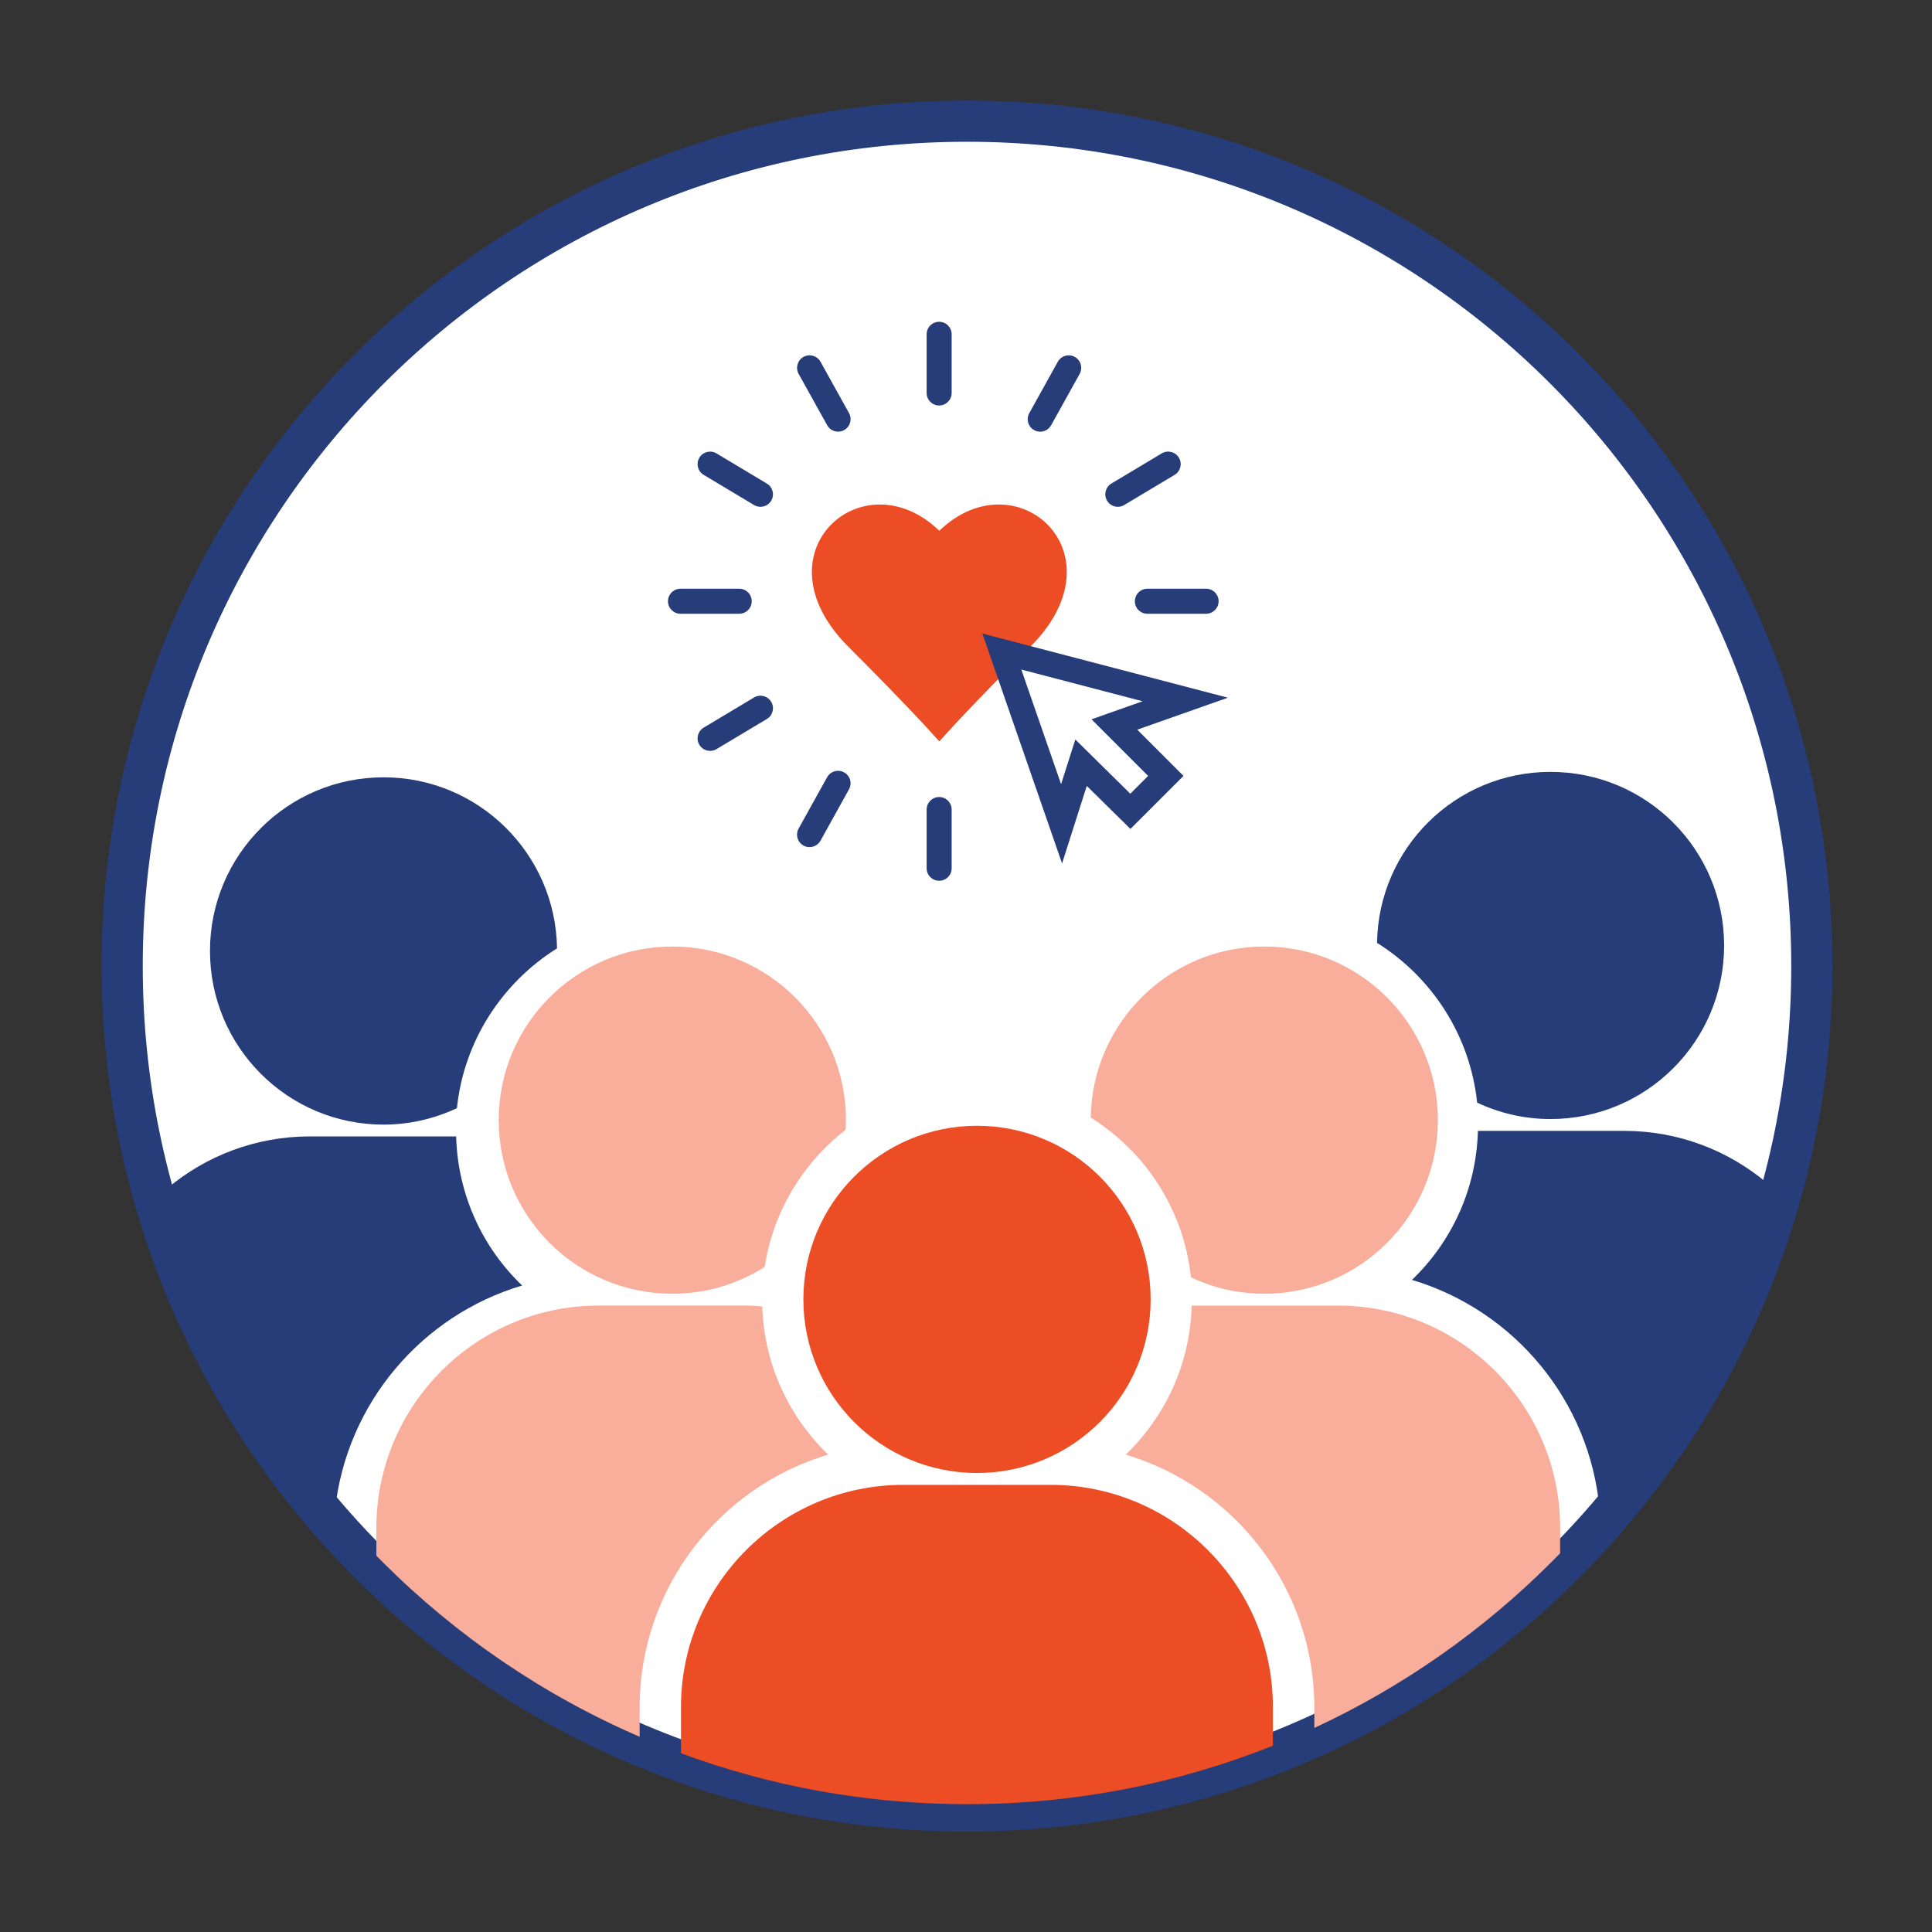
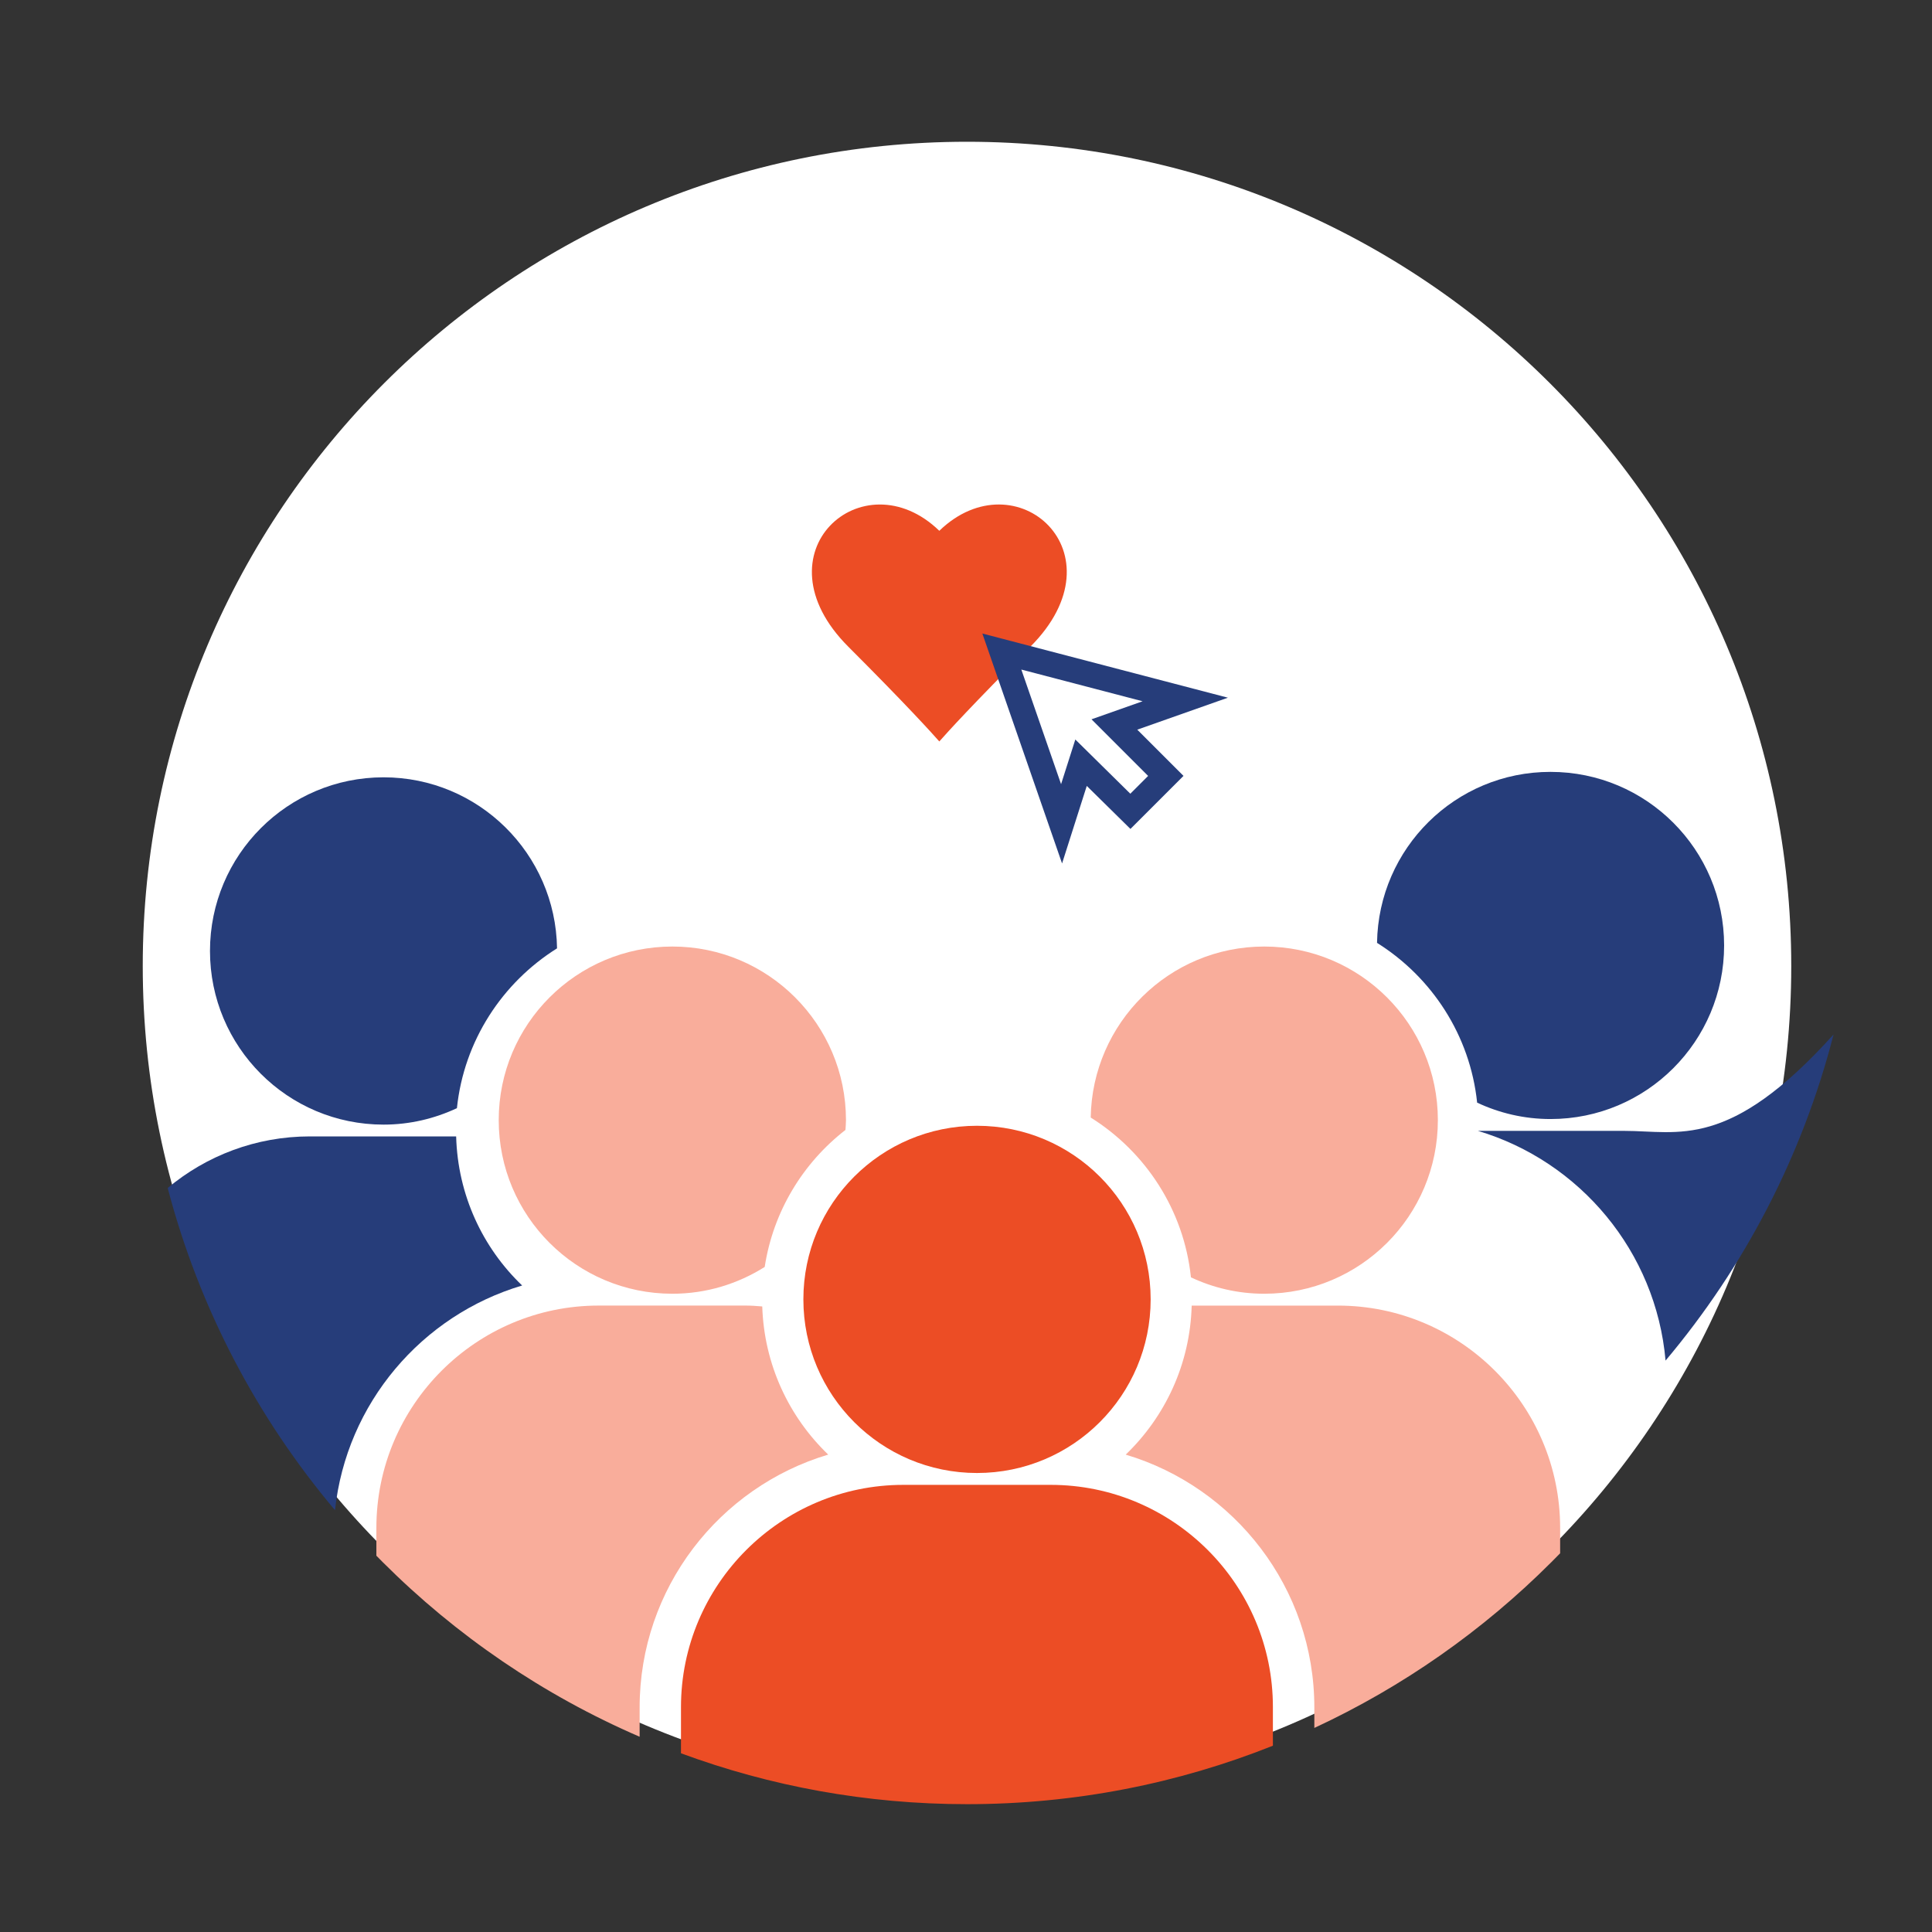
<svg xmlns="http://www.w3.org/2000/svg" version="1.1" id="Layer_1" x="0px" y="0px" width="80px" height="80px" viewBox="0 0 80 80" enable-background="new 0 0 80 80" xml:space="preserve">
  <rect x="0" y="0" width="80" height="80" fill="#333333" stroke="none" />
  <g id="Layer_x0020_1">
    <rect x="-9.843" y="-9.884" fill="none" width="99.769" height="99.769" />
    <rect x="2.628" y="2.587" fill="none" width="74.827" height="74.827" />
    <rect x="2.628" y="2.587" fill="none" width="74.827" height="74.827" />
    <rect x="2.628" y="2.587" fill="none" width="74.827" height="74.827" />
    <g id="_347537984">
-       <path id="_347539640" fill="#263D7A" d="M65.383,14.66C58.896,8.175,49.938,4.164,40.041,4.164    c-9.896,0-18.855,4.011-25.34,10.496C8.216,21.144,4.205,30.104,4.205,40.001c0,9.896,4.011,18.854,10.496,25.339    c6.485,6.485,15.445,10.498,25.34,10.498c9.897,0,18.856-4.013,25.342-10.498c6.482-6.484,10.494-15.442,10.494-25.339    C75.877,30.104,71.865,21.144,65.383,14.66L65.383,14.66z" />
      <path id="_347539496" fill="#FFFFFF" d="M64.176,15.866C58,9.69,49.467,5.87,40.041,5.87c-9.425,0-17.957,3.82-24.133,9.996    c-6.176,6.176-9.997,14.708-9.997,24.135c0,9.425,3.821,17.957,9.997,24.133c6.176,6.177,14.709,9.997,24.133,9.997    c9.426,0,17.959-3.82,24.135-9.997c6.176-6.176,9.996-14.708,9.996-24.133C74.172,30.575,70.352,22.042,64.176,15.866z" />
      <g>
        <path id="_347539352" fill="#263D7A" d="M21.621,53.23c-1.637-1.566-2.667-3.75-2.733-6.174h-6.055     c-2.239,0-4.293,0.803-5.889,2.136c1.305,4.981,3.706,9.52,6.928,13.342C14.342,58.107,17.468,54.462,21.621,53.23L21.621,53.23z     " />
        <path id="_347539208" fill="#263D7A" d="M15.882,46.568c1.089,0,2.116-0.25,3.038-0.681c0.291-2.792,1.88-5.199,4.146-6.618     c-0.059-3.92-3.25-7.082-7.184-7.082c-3.971,0-7.187,3.22-7.187,7.191C8.695,43.35,11.911,46.568,15.882,46.568L15.882,46.568z" />
        <path id="_347539064" fill="#EC4D25" d="M43.506,61.485h-6.102c-5.074,0-9.206,4.131-9.206,9.204v1.911     c3.69,1.363,7.681,2.107,11.845,2.107c4.475,0,8.747-0.859,12.665-2.421v-1.598C52.711,65.613,48.58,61.485,43.506,61.485     L43.506,61.485z" />
        <path id="_347538920" fill="#F9AD9B" d="M34.295,60.232c-1.626-1.561-2.655-3.728-2.732-6.135     c-0.222-0.018-0.446-0.036-0.675-0.036H24.79c-5.075,0-9.205,4.131-9.205,9.206v1.151l0.263,0.267     c3.036,3.035,6.639,5.502,10.638,7.23v-1.214C26.485,65.762,29.784,61.575,34.295,60.232L34.295,60.232z" />
-         <path id="_347538776" fill="#263D7A" d="M67.254,46.827h-6.057c-0.064,2.425-1.1,4.608-2.732,6.171     c4.217,1.256,7.375,4.994,7.77,9.512c3.252-3.864,5.664-8.459,6.957-13.504C71.588,47.647,69.514,46.827,67.254,46.827     L67.254,46.827z" />
+         <path id="_347538776" fill="#263D7A" d="M67.254,46.827h-6.057c4.217,1.256,7.375,4.994,7.77,9.512c3.252-3.864,5.664-8.459,6.957-13.504C71.588,47.647,69.514,46.827,67.254,46.827     L67.254,46.827z" />
        <path id="_347538632" fill="#F9AD9B" d="M55.4,54.062h-6.055c-0.064,2.421-1.1,4.603-2.732,6.171     c4.508,1.344,7.811,5.525,7.811,10.47v0.847c3.67-1.703,6.988-4.038,9.813-6.863c0.123-0.121,0.244-0.246,0.365-0.369v-1.049     C64.602,58.192,60.475,54.062,55.4,54.062L55.4,54.062z" />
        <path id="_347538488" fill="#EC4D25" d="M47.646,53.803c0,3.972-3.219,7.191-7.191,7.191c-3.971,0-7.189-3.22-7.189-7.191     c0-3.971,3.219-7.187,7.189-7.187C44.428,46.616,47.646,49.832,47.646,53.803z" />
        <path id="_347538344" fill="#263D7A" d="M57.02,39.042c2.266,1.419,3.854,3.826,4.145,6.616c0.922,0.433,1.951,0.679,3.039,0.679     c3.971,0,7.188-3.217,7.188-7.187c0-3.971-3.217-7.188-7.188-7.188C60.268,31.959,57.078,35.121,57.02,39.042L57.02,39.042z" />
        <path id="_347538200" fill="#F9AD9B" d="M27.843,39.194c-3.975,0-7.192,3.22-7.192,7.189c0,3.969,3.217,7.188,7.192,7.188     c1.404,0,2.711-0.41,3.822-1.11c0.352-2.297,1.582-4.306,3.344-5.673c0.007-0.134,0.021-0.269,0.021-0.404     C35.03,42.414,31.809,39.194,27.843,39.194L27.843,39.194z" />
        <path id="_347538080" fill="#F9AD9B" d="M52.35,53.571c3.969,0,7.189-3.215,7.189-7.188c0-3.97-3.221-7.189-7.189-7.189     c-3.934,0-7.123,3.161-7.186,7.081c2.27,1.42,3.859,3.827,4.15,6.617C50.234,53.325,51.262,53.571,52.35,53.571L52.35,53.571z" />
      </g>
    </g>
    <g>
      <g>
        <path fill="#EC4D25" d="M38.895,21.979c-3.161-3.061-7.657,0.911-3.769,4.799c2.394,2.394,3.447,3.559,3.769,3.924     c0.321-0.366,1.376-1.531,3.77-3.924C46.553,22.889,42.058,18.917,38.895,21.979z" />
      </g>
    </g>
-     <path fill="#263D7A" d="M49.941,24.378h-2.431c-0.286,0-0.518,0.232-0.518,0.518c0,0.286,0.231,0.518,0.518,0.518h2.431   c0.286,0,0.519-0.232,0.519-0.518C50.46,24.61,50.228,24.378,49.941,24.378z M31.127,24.896c0-0.286-0.231-0.518-0.518-0.518   h-2.431c-0.286,0-0.519,0.232-0.519,0.518c0,0.286,0.232,0.518,0.519,0.518h2.431C30.896,25.414,31.127,25.182,31.127,24.896z    M38.888,33.003c-0.285,0-0.518,0.231-0.518,0.518v2.431c0,0.286,0.231,0.518,0.518,0.518s0.518-0.231,0.518-0.518v-2.431   C39.405,33.234,39.174,33.003,38.888,33.003z M38.888,13.324c-0.286,0-0.518,0.232-0.518,0.518v2.431   c0,0.286,0.231,0.518,0.518,0.518c0.285,0,0.518-0.232,0.518-0.518v-2.431C39.406,13.556,39.173,13.324,38.888,13.324z    M31.223,28.882l-2.086,1.248c-0.245,0.147-0.325,0.465-0.178,0.711c0.097,0.161,0.269,0.251,0.444,0.251   c0.091,0,0.183-0.023,0.266-0.073l2.086-1.248c0.246-0.146,0.325-0.465,0.179-0.71C31.786,28.814,31.469,28.735,31.223,28.882z    M48.816,18.953c-0.146-0.246-0.465-0.326-0.711-0.179l-2.086,1.249c-0.244,0.147-0.324,0.466-0.178,0.711   c0.098,0.162,0.269,0.252,0.444,0.252c0.091,0,0.183-0.024,0.266-0.074l2.087-1.249C48.883,19.516,48.963,19.198,48.816,18.953z    M34.954,31.983c-0.25-0.139-0.566-0.049-0.705,0.201l-1.18,2.125c-0.139,0.25-0.049,0.565,0.201,0.704   c0.08,0.044,0.166,0.064,0.251,0.064c0.183,0,0.359-0.095,0.454-0.266l1.179-2.125C35.294,32.438,35.204,32.122,34.954,31.983z    M44.504,14.779c-0.25-0.139-0.565-0.048-0.703,0.202l-1.18,2.125c-0.14,0.25-0.05,0.565,0.201,0.704   c0.079,0.044,0.165,0.065,0.25,0.065c0.182,0,0.359-0.096,0.453-0.267l1.181-2.125C44.844,15.232,44.755,14.918,44.504,14.779z    M29.138,19.663l2.085,1.249c0.083,0.049,0.175,0.074,0.266,0.074c0.176,0,0.348-0.09,0.445-0.252   c0.146-0.245,0.066-0.563-0.179-0.71l-2.086-1.249c-0.245-0.147-0.563-0.067-0.71,0.178C28.813,19.198,28.892,19.516,29.138,19.663   z M33.976,14.98c-0.139-0.25-0.455-0.34-0.705-0.202c-0.249,0.139-0.339,0.454-0.201,0.704l1.181,2.125   c0.094,0.17,0.271,0.267,0.453,0.267c0.085,0,0.171-0.021,0.25-0.065c0.25-0.139,0.341-0.455,0.201-0.705L33.976,14.98z" />
    <g>
      <g>
        <path fill="#263D7A" d="M40.677,26.233l10.168,2.657l-3.753,1.324l1.914,1.914l-2.197,2.196l-1.808-1.781l-1.023,3.211     L40.677,26.233z M46.804,32.866l0.737-0.737l-2.344-2.344l2.116-0.747l-5.022-1.313l1.646,4.746l0.59-1.85L46.804,32.866     L46.804,32.866z" />
      </g>
    </g>
  </g>
</svg>